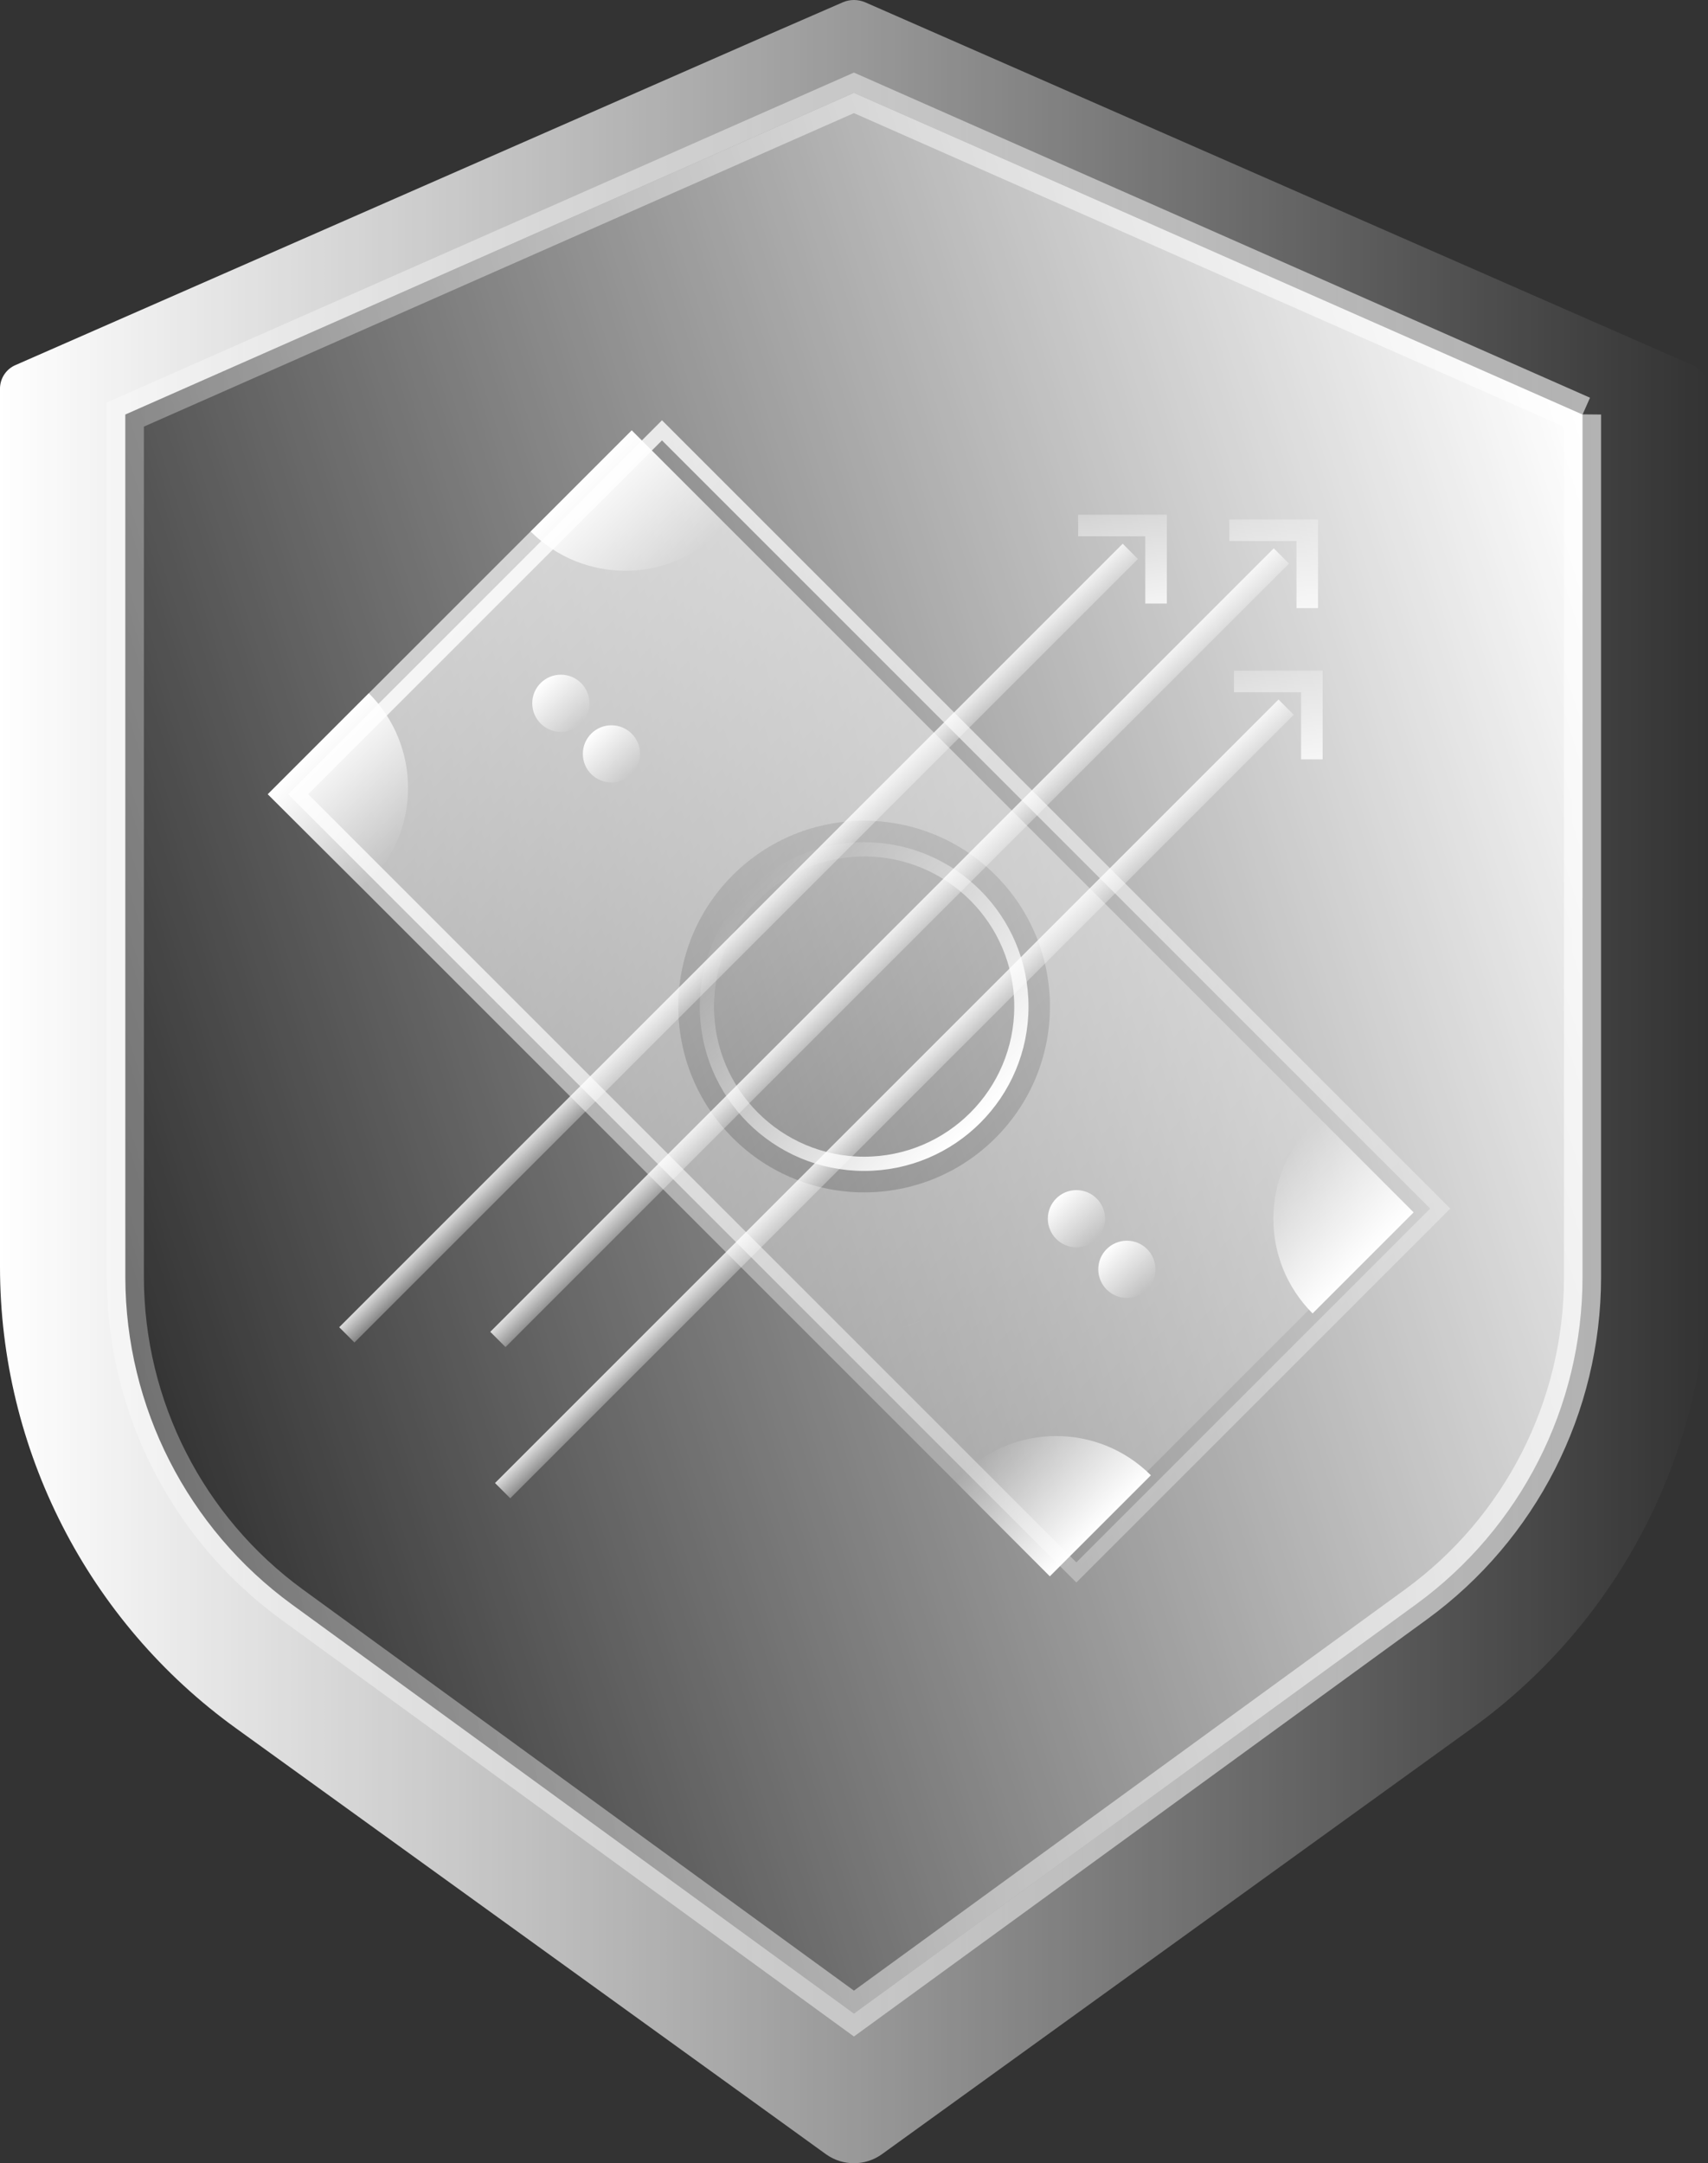
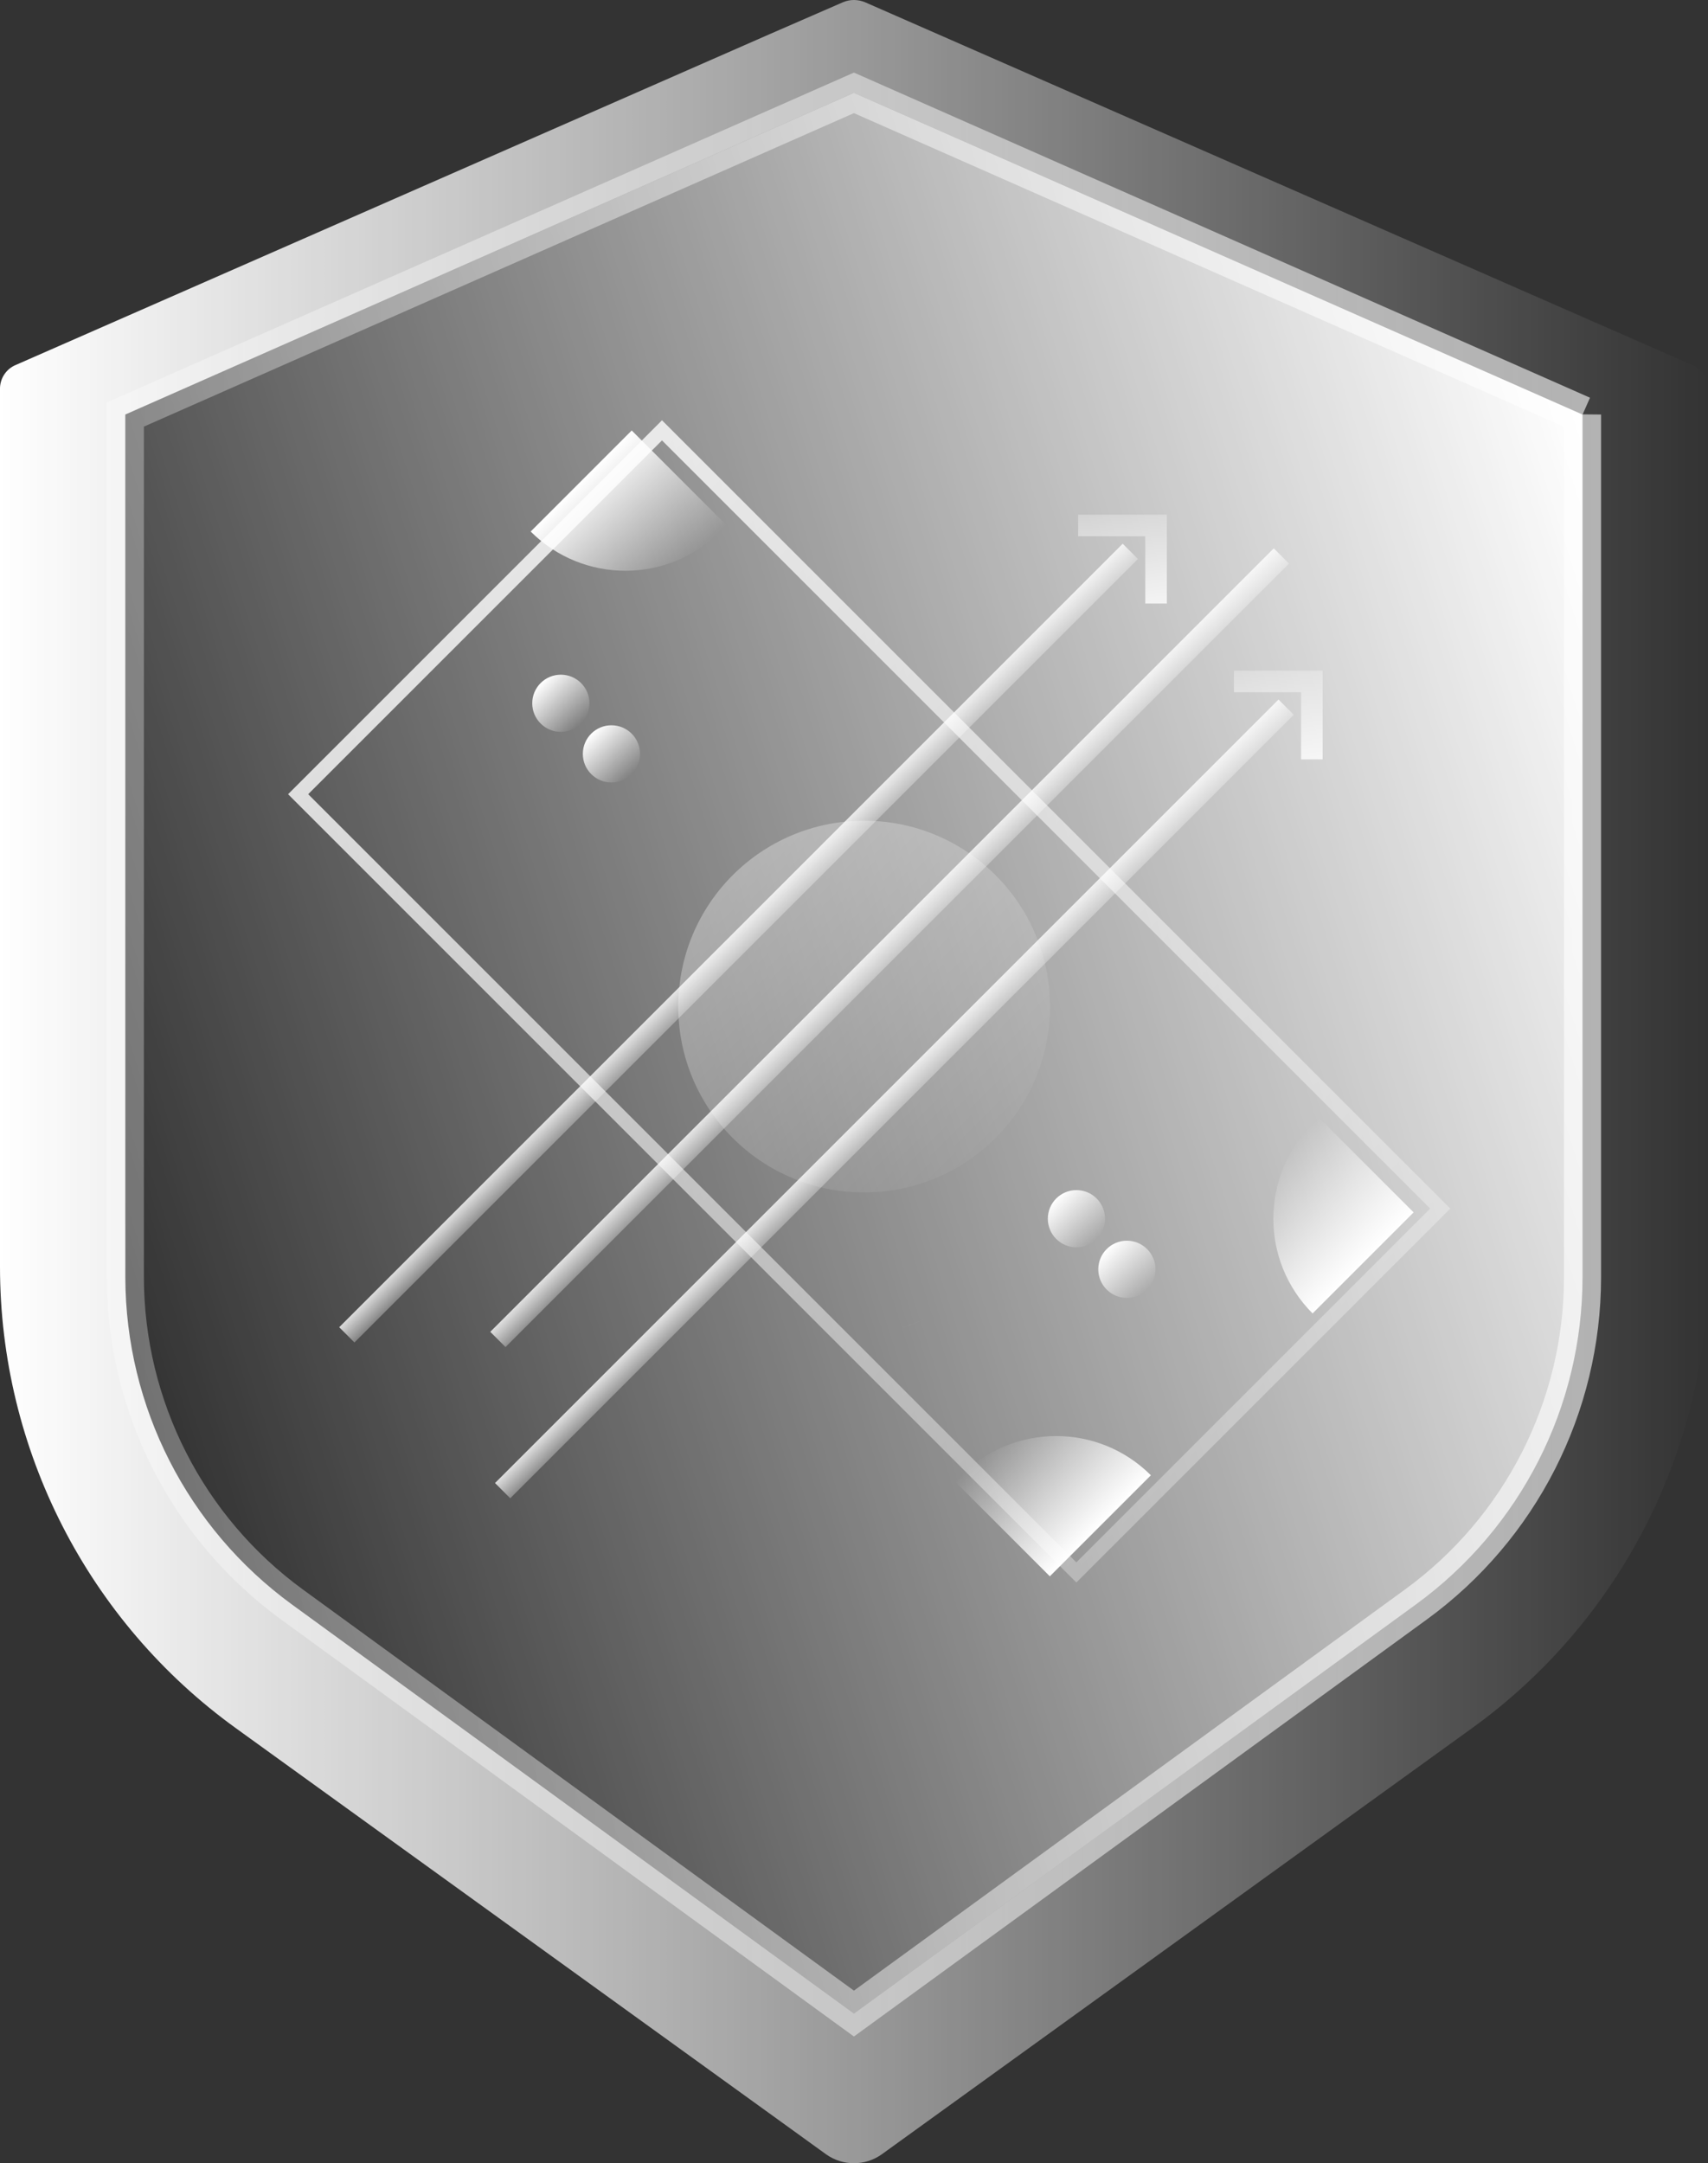
<svg xmlns="http://www.w3.org/2000/svg" xmlns:xlink="http://www.w3.org/1999/xlink" id="Layer_2" data-name="Layer 2" viewBox="0 0 118.83 150.5">
  <rect x="0" y="0" width="118.83" height="150.5" fill="#333333" stroke="none" />
  <defs>
    <style>
      .cls-1 {
        stroke: url(#linear-gradient-18);
      }

      .cls-1, .cls-2, .cls-3, .cls-4, .cls-5, .cls-6 {
        stroke-width: 1.5px;
      }

      .cls-1, .cls-2, .cls-3, .cls-4, .cls-5, .cls-6, .cls-7, .cls-8, .cls-9 {
        fill: none;
        stroke-miterlimit: 10;
      }

      .cls-2 {
        stroke: url(#linear-gradient-17);
      }

      .cls-3 {
        stroke: url(#linear-gradient-19);
      }

      .cls-4 {
        stroke: url(#linear-gradient-21);
      }

      .cls-5 {
        stroke: url(#linear-gradient-22);
      }

      .cls-6 {
        stroke: url(#linear-gradient-20);
      }

      .cls-7 {
        stroke: url(#linear-gradient-12);
      }

      .cls-7, .cls-9 {
        stroke-width: .99px;
      }

      .cls-10 {
        fill: url(#linear-gradient-8);
      }

      .cls-11 {
        fill: url(#linear-gradient-5);
      }

      .cls-12 {
        fill: url(#linear-gradient-6);
      }

      .cls-13 {
        fill: url(#linear-gradient-9);
      }

      .cls-14 {
        fill: url(#linear-gradient-4);
      }

      .cls-15 {
        fill: url(#linear-gradient-2);
      }

      .cls-16 {
        fill: url(#linear-gradient);
      }

      .cls-8 {
        stroke: url(#linear-gradient-3);
        stroke-width: 2.58px;
      }

      .cls-17 {
        fill: url(#linear-gradient-10);
      }

      .cls-18 {
        fill: url(#linear-gradient-11);
      }

      .cls-19 {
        fill: url(#linear-gradient-13);
      }

      .cls-20 {
        fill: url(#linear-gradient-14);
      }

      .cls-21 {
        fill: url(#linear-gradient-15);
      }

      .cls-22 {
        fill: url(#linear-gradient-16);
      }

      .cls-9 {
        stroke: url(#linear-gradient-7);
      }
    </style>
    <linearGradient id="linear-gradient" x1="0" y1="75.25" x2="118.83" y2="75.25" gradientUnits="userSpaceOnUse">
      <stop offset="0" stop-color="#fff" />
      <stop offset="1" stop-color="#fff" stop-opacity="0" />
    </linearGradient>
    <linearGradient id="linear-gradient-2" x1="118.29" y1="54.43" x2="7.64" y2="89.85" xlink:href="#linear-gradient" />
    <linearGradient id="linear-gradient-3" x1="7.43" y1="73.37" x2="111.39" y2="73.37" gradientUnits="userSpaceOnUse">
      <stop offset="0" stop-color="#fff" stop-opacity=".3" />
      <stop offset="1" stop-color="#fff" stop-opacity=".6" />
    </linearGradient>
    <linearGradient id="linear-gradient-4" x1="63.81" y1="91.67" x2="64.04" y2="91.97" xlink:href="#linear-gradient" />
    <linearGradient id="linear-gradient-5" x1="-436.77" y1="-656.97" x2="-275.41" y2="-657.16" gradientTransform="translate(-162.15 778.41) rotate(45)" xlink:href="#linear-gradient" />
    <linearGradient id="linear-gradient-6" x1="-417.01" y1="-658.07" x2="-327.34" y2="-658.07" gradientTransform="translate(-162.15 778.41) rotate(45)" xlink:href="#linear-gradient" />
    <linearGradient id="linear-gradient-7" x1="-382.52" y1="-658.57" x2="-304.95" y2="-658.57" gradientTransform="translate(404.2 728.24)" gradientUnits="userSpaceOnUse">
      <stop offset="0" stop-color="#fff" stop-opacity=".8" />
      <stop offset="1" stop-color="#fff" stop-opacity=".3" />
    </linearGradient>
    <linearGradient id="linear-gradient-8" x1="-383.52" y1="-644.14" x2="-374.19" y2="-644.16" gradientTransform="translate(-162.15 778.41) rotate(45)" xlink:href="#linear-gradient" />
    <linearGradient id="linear-gradient-9" x1="-383.52" y1="1941.55" x2="-374.19" y2="1941.54" gradientTransform="translate(-1061.27 1677.52) rotate(45) scale(1 -1)" xlink:href="#linear-gradient" />
    <linearGradient id="linear-gradient-10" x1="-4040.74" y1="-644.14" x2="-4031.42" y2="-644.16" gradientTransform="translate(-3236.16 -2295.6) rotate(-135) scale(1 -1)" xlink:href="#linear-gradient" />
    <linearGradient id="linear-gradient-11" x1="-4040.74" y1="1941.55" x2="-4031.42" y2="1941.54" gradientTransform="translate(-4135.27 -1396.49) rotate(-135)" xlink:href="#linear-gradient" />
    <linearGradient id="linear-gradient-12" x1="-355.17" y1="-658.07" x2="-332.3" y2="-658.07" gradientTransform="translate(-162.15 778.41) rotate(45)" gradientUnits="userSpaceOnUse">
      <stop offset="0" stop-color="#fff" stop-opacity="0" />
      <stop offset="1" stop-color="#fff" />
    </linearGradient>
    <linearGradient id="linear-gradient-13" x1="-375.55" y1="-658.07" x2="-371.58" y2="-658.08" gradientTransform="translate(-162.15 778.41) rotate(45)" xlink:href="#linear-gradient" />
    <linearGradient id="linear-gradient-14" x1="-370.58" y1="-658.07" x2="-366.6" y2="-658.08" gradientTransform="translate(-162.15 778.41) rotate(45)" xlink:href="#linear-gradient" />
    <linearGradient id="linear-gradient-15" x1="-324.84" y1="-658.07" x2="-320.86" y2="-658.08" gradientTransform="translate(-162.15 778.41) rotate(45)" xlink:href="#linear-gradient" />
    <linearGradient id="linear-gradient-16" x1="-319.86" y1="-658.07" x2="-315.89" y2="-658.08" gradientTransform="translate(-162.15 778.41) rotate(45)" xlink:href="#linear-gradient" />
    <linearGradient id="linear-gradient-17" x1="-346.11" y1="-662.22" x2="-344.61" y2="-662.22" gradientTransform="translate(-162.15 778.41) rotate(45)" xlink:href="#linear-gradient-7" />
    <linearGradient id="linear-gradient-18" x1="-2614.22" y1="2871.05" x2="-2608.05" y2="2871.05" gradientTransform="translate(-2782.44 -2571.91) rotate(-90)" xlink:href="#linear-gradient-7" />
    <linearGradient id="linear-gradient-19" x1="-338.45" y1="-655.02" x2="-336.95" y2="-655.02" gradientTransform="translate(-162.15 778.41) rotate(45)" xlink:href="#linear-gradient-7" />
    <linearGradient id="linear-gradient-20" x1="-2624.74" y1="2871.38" x2="-2618.57" y2="2871.38" gradientTransform="translate(-2782.44 -2571.91) rotate(-90)" xlink:href="#linear-gradient-7" />
    <linearGradient id="linear-gradient-21" x1="-353.78" y1="-655.02" x2="-352.28" y2="-655.02" gradientTransform="translate(-162.15 778.41) rotate(45)" xlink:href="#linear-gradient-7" />
    <linearGradient id="linear-gradient-22" x1="-2613.9" y1="2860.53" x2="-2607.73" y2="2860.53" gradientTransform="translate(-2782.44 -2571.91) rotate(-90)" xlink:href="#linear-gradient-7" />
  </defs>
  <g id="Layer_1-2" data-name="Layer 1">
    <g>
      <g>
        <path class="cls-16" d="M117.72,25.39L60.17.15c-.49-.2-1.03-.2-1.51,0l-5.19,2.26L1.1,25.39C.42,25.67-.02,26.35,0,27.09v61.04c0,12.72,6.11,24.68,16.43,32.12l37.04,26.74,4,2.89c1.16.83,2.72.83,3.88,0l41.04-29.63c10.33-7.44,16.44-19.4,16.44-32.12V27.09c.01-.74-.43-1.42-1.11-1.7ZM110.1,88.88c-.01,9-4.31,17.44-11.58,22.74l-39.11,28.47-39.11-28.47c-7.26-5.3-11.56-13.74-11.58-22.74V28.84L59.41,6.46l50.69,22.38v60.04Z" />
        <path class="cls-15" d="M110.1,28.84v60.04c-.01,9-4.31,17.44-11.58,22.74l-39.11,28.47-39.11-28.47c-7.26-5.3-11.56-13.74-11.58-22.74V28.84L59.41,6.46l50.69,22.38Z" />
        <path class="cls-8" d="M110.1,28.84v60.04c-.01,8.99-4.31,17.44-11.58,22.74l-39.11,28.47-39.11-28.47c-7.26-5.3-11.56-13.75-11.58-22.74V28.84L59.41,6.46l50.69,22.39Z" />
        <path class="cls-14" d="M62.72,92.37c.87-.25,1.69-.61,2.46-1.04-.77.44-1.59.79-2.46,1.04Z" />
      </g>
      <g>
-         <path class="cls-11" d="M43.95,29.94l-25.31,25.31,54.15,54.15,25.31-25.31L43.95,29.94ZM50.98,79.17c-5.05-5.05-5.05-13.23,0-18.28,5.05-5.05,13.23-5.05,18.28,0s5.05,13.23,0,18.28c-5.05,5.05-13.23,5.05-18.28,0Z" />
        <circle class="cls-12" cx="60.12" cy="70.03" r="12.93" />
        <rect class="cls-9" x="22.18" y="51.77" width="76.57" height="35.8" transform="translate(66.98 -22.35) rotate(45)" />
-         <path class="cls-10" d="M25.66,61.41c-.15.15-.3.29-.46.42l-6.57-6.57,7.03-7.03c3.64,3.64,3.64,9.55,0,13.18Z" />
        <path class="cls-13" d="M50.1,36.98c.15-.15.29-.3.42-.46l-6.57-6.57-7.03,7.03c3.64,3.64,9.55,3.64,13.18,0Z" />
        <path class="cls-17" d="M66.89,102.64c-.15.15-.29.3-.42.46l6.57,6.57,7.03-7.03c-3.64-3.64-9.55-3.64-13.18,0Z" />
        <path class="cls-18" d="M91.32,78.2c.15-.15.3-.29.46-.42l6.57,6.57-7.03,7.03c-3.64-3.64-3.64-9.55,0-13.18Z" />
-         <circle class="cls-7" cx="60.12" cy="70.03" r="10.94" />
        <circle class="cls-19" cx="39.02" cy="48.93" r="1.99" />
        <circle class="cls-20" cx="42.54" cy="52.45" r="1.99" />
        <circle class="cls-21" cx="74.89" cy="84.79" r="1.99" />
        <circle class="cls-22" cx="78.4" cy="88.31" r="1.99" />
        <g>
          <line class="cls-2" x1="34.64" y1="93.19" x2="89.15" y2="38.68" />
-           <polyline class="cls-1" points="85.53 36.89 90.95 36.89 90.95 42.31" />
          <line class="cls-3" x1="34.97" y1="103.71" x2="89.48" y2="49.2" />
          <polyline class="cls-6" points="85.85 47.41 91.27 47.41 91.27 52.83" />
          <line class="cls-4" x1="24.13" y1="92.87" x2="78.64" y2="38.36" />
          <polyline class="cls-5" points="75.01 36.56 80.43 36.56 80.43 41.99" />
        </g>
      </g>
    </g>
  </g>
</svg>